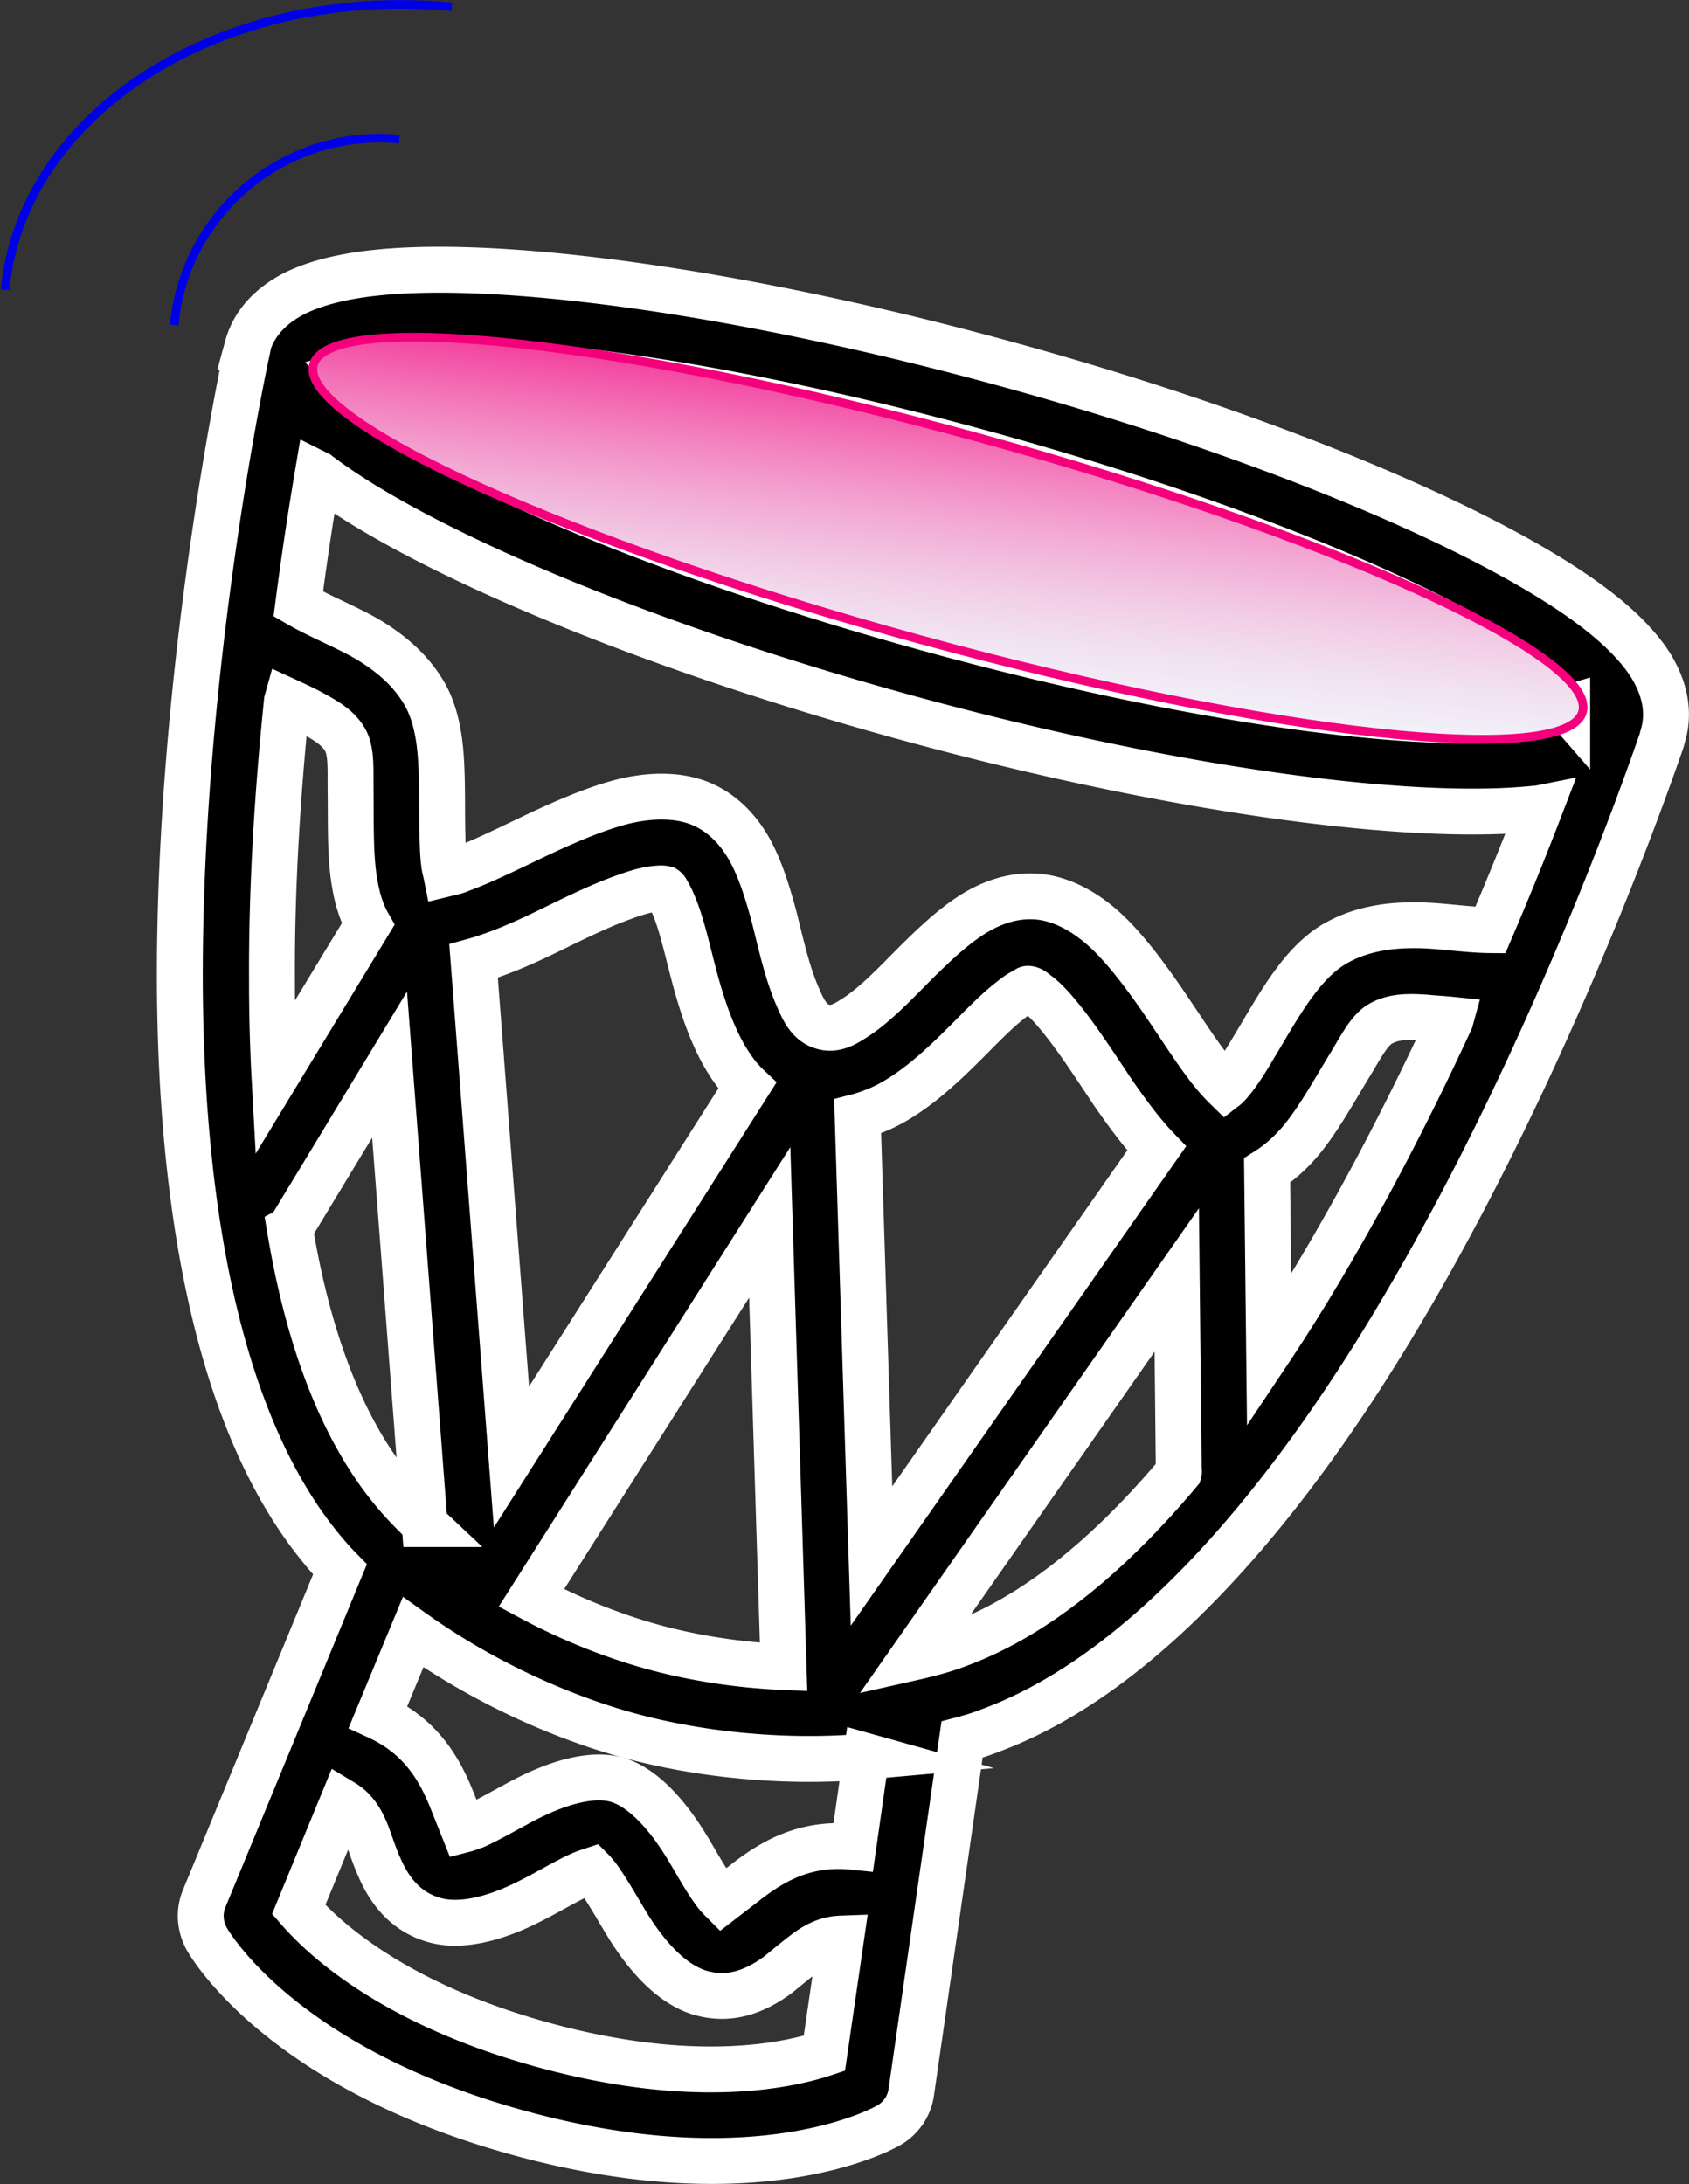
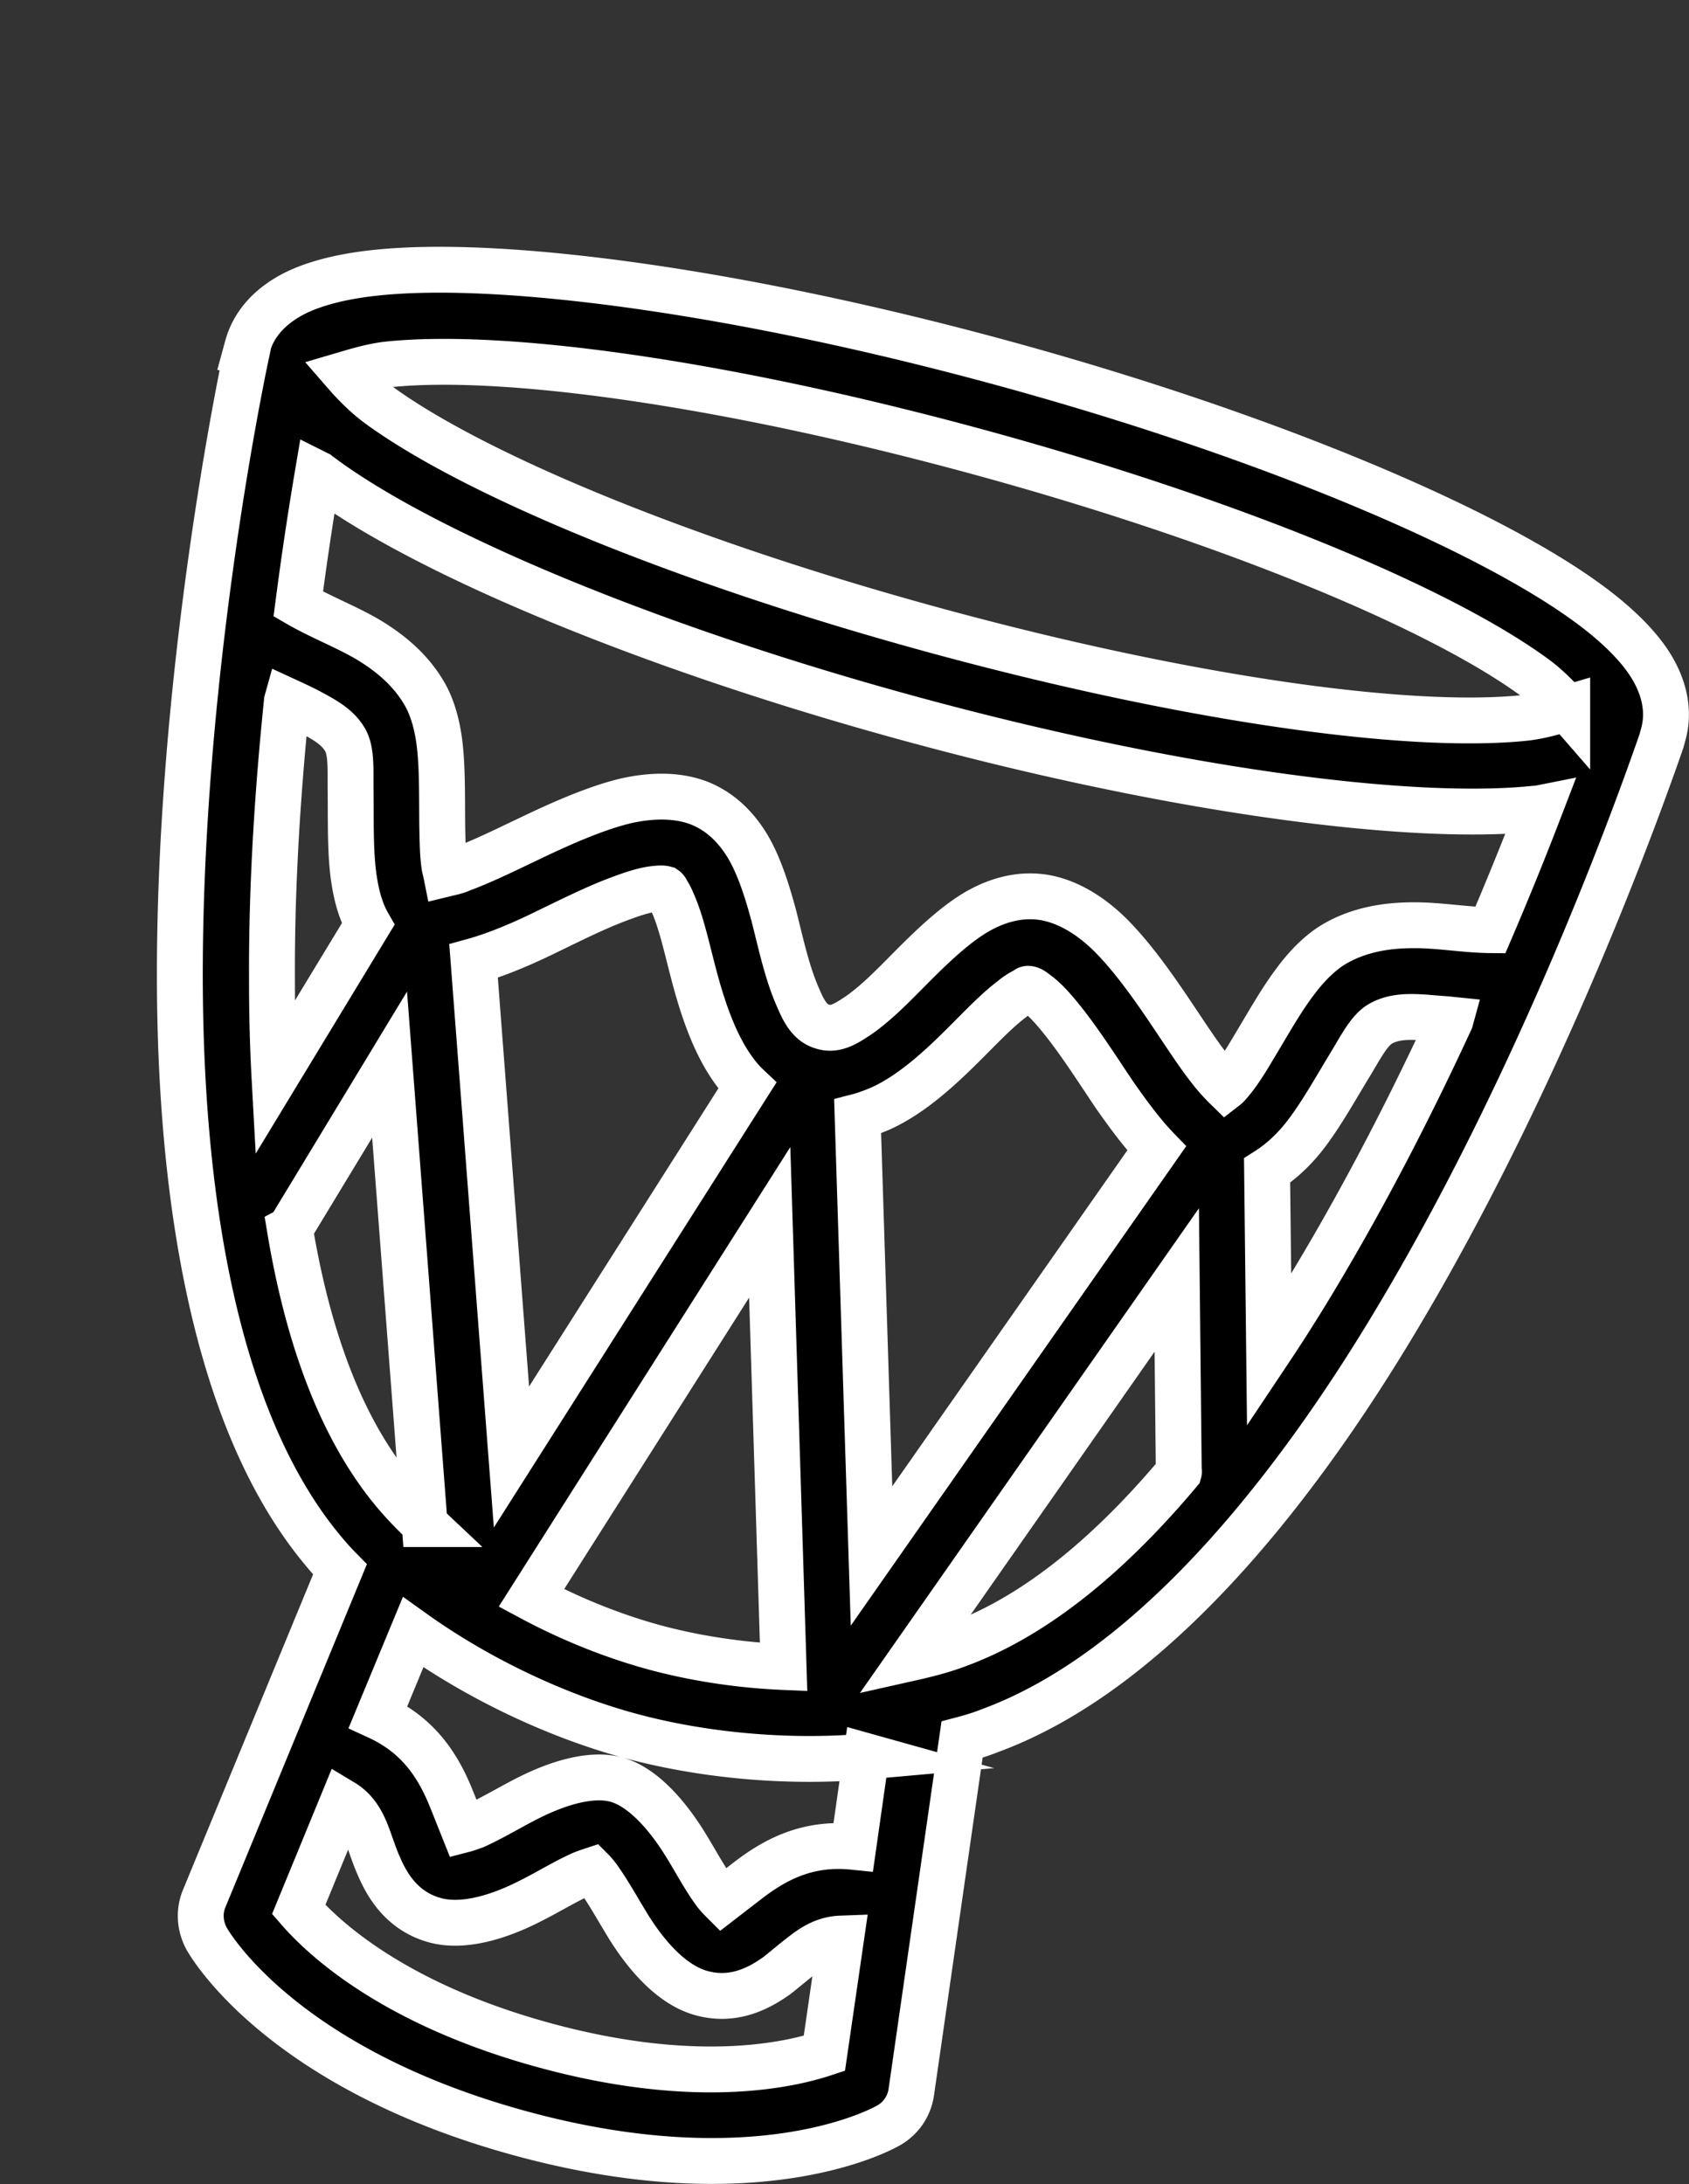
<svg xmlns="http://www.w3.org/2000/svg" xml:space="preserve" width="1350" height="1746" overflow="hidden">
  <rect width="100%" height="100%" fill="#333333" stroke="none" />
  <defs>
    <linearGradient id="a" x1="757.718" x2="721.739" y1="3685.31" y2="4015.17" gradientUnits="userSpaceOnUse" spreadMethod="reflect">
      <stop offset="0" stop-color="#f4007c" />
      <stop offset=".004" stop-color="#f3017c" />
      <stop offset=".008" stop-color="#f3037d" />
      <stop offset=".012" stop-color="#f3057e" />
      <stop offset=".016" stop-color="#f3077f" />
      <stop offset=".02" stop-color="#f30980" />
      <stop offset=".024" stop-color="#f30b81" />
      <stop offset=".028" stop-color="#f30d82" />
      <stop offset=".032" stop-color="#f30e83" />
      <stop offset=".036" stop-color="#f31084" />
      <stop offset=".04" stop-color="#f31285" />
      <stop offset=".045" stop-color="#f31486" />
      <stop offset=".049" stop-color="#f31687" />
      <stop offset=".053" stop-color="#f31788" />
      <stop offset=".057" stop-color="#f31989" />
      <stop offset=".061" stop-color="#f31b8a" />
      <stop offset=".065" stop-color="#f31d8b" />
      <stop offset=".069" stop-color="#f31f8c" />
      <stop offset=".073" stop-color="#f3208d" />
      <stop offset=".077" stop-color="#f3228d" />
      <stop offset=".081" stop-color="#f3248e" />
      <stop offset=".085" stop-color="#f3268f" />
      <stop offset=".089" stop-color="#f32790" />
      <stop offset=".093" stop-color="#f32991" />
      <stop offset=".097" stop-color="#f32b92" />
      <stop offset=".101" stop-color="#f32c93" />
      <stop offset=".105" stop-color="#f32e94" />
      <stop offset=".109" stop-color="#f33095" />
      <stop offset=".113" stop-color="#f33296" />
      <stop offset=".117" stop-color="#f33396" />
      <stop offset=".121" stop-color="#f33597" />
      <stop offset=".126" stop-color="#f33798" />
      <stop offset=".13" stop-color="#f33899" />
      <stop offset=".134" stop-color="#f33a9a" />
      <stop offset=".138" stop-color="#f33c9b" />
      <stop offset=".142" stop-color="#f33d9c" />
      <stop offset=".146" stop-color="#f33f9c" />
      <stop offset=".15" stop-color="#f3419d" />
      <stop offset=".154" stop-color="#f3429e" />
      <stop offset=".158" stop-color="#f3449f" />
      <stop offset=".162" stop-color="#f345a0" />
      <stop offset=".166" stop-color="#f347a1" />
      <stop offset=".17" stop-color="#f349a2" />
      <stop offset=".174" stop-color="#f34aa2" />
      <stop offset=".178" stop-color="#f34ca3" />
      <stop offset=".182" stop-color="#f34da4" />
      <stop offset=".186" stop-color="#f34fa5" />
      <stop offset=".19" stop-color="#f351a6" />
      <stop offset=".194" stop-color="#f352a6" />
      <stop offset=".198" stop-color="#f354a7" />
      <stop offset=".202" stop-color="#f355a8" />
      <stop offset=".206" stop-color="#f357a9" />
      <stop offset=".211" stop-color="#f358aa" />
      <stop offset=".215" stop-color="#f35aaa" />
      <stop offset=".219" stop-color="#f35bab" />
      <stop offset=".223" stop-color="#f35dac" />
      <stop offset=".227" stop-color="#f35ead" />
      <stop offset=".231" stop-color="#f360ae" />
      <stop offset=".235" stop-color="#f361ae" />
      <stop offset=".239" stop-color="#f363af" />
      <stop offset=".243" stop-color="#f364b0" />
      <stop offset=".247" stop-color="#f366b1" />
      <stop offset=".251" stop-color="#f367b1" />
      <stop offset=".255" stop-color="#f369b2" />
      <stop offset=".259" stop-color="#f36ab3" />
      <stop offset=".263" stop-color="#f36cb4" />
      <stop offset=".267" stop-color="#f36db4" />
      <stop offset=".271" stop-color="#f36eb5" />
      <stop offset=".275" stop-color="#f370b6" />
      <stop offset=".279" stop-color="#f371b7" />
      <stop offset=".283" stop-color="#f373b7" />
      <stop offset=".287" stop-color="#f374b8" />
      <stop offset=".291" stop-color="#f376b9" />
      <stop offset=".296" stop-color="#f377ba" />
      <stop offset=".3" stop-color="#f378ba" />
      <stop offset=".304" stop-color="#f37abb" />
      <stop offset=".308" stop-color="#f37bbc" />
      <stop offset=".312" stop-color="#f37cbc" />
      <stop offset=".316" stop-color="#f37ebd" />
      <stop offset=".32" stop-color="#f37fbe" />
      <stop offset=".324" stop-color="#f380bf" />
      <stop offset=".328" stop-color="#f382bf" />
      <stop offset=".332" stop-color="#f383c0" />
      <stop offset=".336" stop-color="#f384c1" />
      <stop offset=".34" stop-color="#f386c1" />
      <stop offset=".344" stop-color="#f387c2" />
      <stop offset=".348" stop-color="#f388c3" />
      <stop offset=".352" stop-color="#f38ac3" />
      <stop offset=".356" stop-color="#f38bc4" />
      <stop offset=".36" stop-color="#f38cc5" />
      <stop offset=".364" stop-color="#f38dc5" />
      <stop offset=".368" stop-color="#f38fc6" />
      <stop offset=".372" stop-color="#f390c7" />
      <stop offset=".377" stop-color="#f391c7" />
      <stop offset=".381" stop-color="#f392c8" />
      <stop offset=".385" stop-color="#f394c9" />
      <stop offset=".389" stop-color="#f395c9" />
      <stop offset=".393" stop-color="#f396ca" />
      <stop offset=".397" stop-color="#f397ca" />
      <stop offset=".401" stop-color="#f399cb" />
      <stop offset=".405" stop-color="#f39acc" />
      <stop offset=".409" stop-color="#f39bcc" />
      <stop offset=".413" stop-color="#f39ccd" />
      <stop offset=".417" stop-color="#f39dce" />
      <stop offset=".421" stop-color="#f39ece" />
      <stop offset=".425" stop-color="#f3a0cf" />
      <stop offset=".429" stop-color="#f3a1cf" />
      <stop offset=".433" stop-color="#f3a2d0" />
      <stop offset=".437" stop-color="#f3a3d1" />
      <stop offset=".441" stop-color="#f3a4d1" />
      <stop offset=".445" stop-color="#f3a5d2" />
      <stop offset=".449" stop-color="#f3a6d2" />
      <stop offset=".453" stop-color="#f3a8d3" />
      <stop offset=".457" stop-color="#f3a9d4" />
      <stop offset=".462" stop-color="#f3aad4" />
      <stop offset=".466" stop-color="#f3abd5" />
      <stop offset=".47" stop-color="#f3acd5" />
      <stop offset=".474" stop-color="#f3add6" />
      <stop offset=".478" stop-color="#f2aed6" />
      <stop offset=".482" stop-color="#f2afd7" />
      <stop offset=".486" stop-color="#f2b0d7" />
      <stop offset=".49" stop-color="#f2b1d8" />
      <stop offset=".494" stop-color="#f2b2d9" />
      <stop offset=".498" stop-color="#f2b3d9" />
      <stop offset=".502" stop-color="#f2b4da" />
      <stop offset=".506" stop-color="#f2b5da" />
      <stop offset=".51" stop-color="#f2b6db" />
      <stop offset=".514" stop-color="#f2b7db" />
      <stop offset=".518" stop-color="#f2b8dc" />
      <stop offset=".522" stop-color="#f2b9dc" />
      <stop offset=".526" stop-color="#f2badd" />
      <stop offset=".53" stop-color="#f2bbdd" />
      <stop offset=".534" stop-color="#f2bcde" />
      <stop offset=".538" stop-color="#f2bdde" />
      <stop offset=".543" stop-color="#f2bedf" />
      <stop offset=".547" stop-color="#f2bfdf" />
      <stop offset=".551" stop-color="#f2c0e0" />
      <stop offset=".555" stop-color="#f2c1e0" />
      <stop offset=".559" stop-color="#f2c2e1" />
      <stop offset=".563" stop-color="#f2c3e1" />
      <stop offset=".567" stop-color="#f2c4e2" />
      <stop offset=".571" stop-color="#f2c5e2" />
      <stop offset=".575" stop-color="#f2c6e3" />
      <stop offset=".579" stop-color="#f2c7e3" />
      <stop offset=".583" stop-color="#f2c7e3" />
      <stop offset=".587" stop-color="#f2c8e4" />
      <stop offset=".591" stop-color="#f2c9e4" />
      <stop offset=".595" stop-color="#f2cae5" />
      <stop offset=".599" stop-color="#f2cbe5" />
      <stop offset=".603" stop-color="#f2cce6" />
      <stop offset=".607" stop-color="#f2cde6" />
      <stop offset=".611" stop-color="#f2cde7" />
      <stop offset=".615" stop-color="#f2cee7" />
      <stop offset=".619" stop-color="#f2cfe7" />
      <stop offset=".623" stop-color="#f2d0e8" />
      <stop offset=".628" stop-color="#f2d1e8" />
      <stop offset=".632" stop-color="#f2d1e9" />
      <stop offset=".636" stop-color="#f2d2e9" />
      <stop offset=".64" stop-color="#f2d3e9" />
      <stop offset=".644" stop-color="#f2d4ea" />
      <stop offset=".648" stop-color="#f2d4ea" />
      <stop offset=".652" stop-color="#f2d5eb" />
      <stop offset=".656" stop-color="#f2d6eb" />
      <stop offset=".66" stop-color="#f2d7eb" />
      <stop offset=".664" stop-color="#f2d7ec" />
      <stop offset=".668" stop-color="#f2d8ec" />
      <stop offset=".672" stop-color="#f2d9ed" />
      <stop offset=".676" stop-color="#f2daed" />
      <stop offset=".68" stop-color="#f2daed" />
      <stop offset=".684" stop-color="#f2dbee" />
      <stop offset=".688" stop-color="#f2dcee" />
      <stop offset=".692" stop-color="#f1dcee" />
      <stop offset=".696" stop-color="#f1ddef" />
      <stop offset=".7" stop-color="#f1deef" />
      <stop offset=".704" stop-color="#f1deef" />
      <stop offset=".709" stop-color="#f1dff0" />
      <stop offset=".713" stop-color="#f1e0f0" />
      <stop offset=".717" stop-color="#f1e0f0" />
      <stop offset=".721" stop-color="#f1e1f1" />
      <stop offset=".725" stop-color="#f1e1f1" />
      <stop offset=".729" stop-color="#f1e2f1" />
      <stop offset=".733" stop-color="#f1e3f2" />
      <stop offset=".737" stop-color="#f1e3f2" />
      <stop offset=".741" stop-color="#f1e4f2" />
      <stop offset=".745" stop-color="#f1e4f3" />
      <stop offset=".749" stop-color="#f1e5f3" />
      <stop offset=".753" stop-color="#f1e5f3" />
      <stop offset=".757" stop-color="#f1e6f3" />
      <stop offset=".761" stop-color="#f1e7f4" />
      <stop offset=".765" stop-color="#f1e7f4" />
      <stop offset=".769" stop-color="#f1e8f4" />
      <stop offset=".773" stop-color="#f1e8f5" />
      <stop offset=".777" stop-color="#f1e9f5" />
      <stop offset=".781" stop-color="#f1e9f5" />
      <stop offset=".785" stop-color="#f1eaf5" />
      <stop offset=".789" stop-color="#f1eaf6" />
      <stop offset=".794" stop-color="#f1ebf6" />
      <stop offset=".798" stop-color="#f1ebf6" />
      <stop offset=".802" stop-color="#f1ecf6" />
      <stop offset=".806" stop-color="#f1ecf7" />
      <stop offset=".81" stop-color="#f1ecf7" />
      <stop offset=".814" stop-color="#f1edf7" />
      <stop offset=".818" stop-color="#f1edf7" />
      <stop offset=".822" stop-color="#f1eef7" />
      <stop offset=".826" stop-color="#f1eef8" />
      <stop offset=".83" stop-color="#f1eff8" />
      <stop offset=".834" stop-color="#f1eff8" />
      <stop offset=".838" stop-color="#f1eff8" />
      <stop offset=".842" stop-color="#f1f0f8" />
      <stop offset=".846" stop-color="#f1f0f9" />
      <stop offset=".85" stop-color="#f1f0f9" />
      <stop offset=".854" stop-color="#f1f1f9" />
      <stop offset=".858" stop-color="#f0f1f9" />
      <stop offset=".862" stop-color="#f0f1f9" />
      <stop offset=".866" stop-color="#f0f2fa" />
      <stop offset=".87" stop-color="#f0f2fa" />
      <stop offset=".874" stop-color="#f0f2fa" />
      <stop offset=".879" stop-color="#f0f3fa" />
      <stop offset=".883" stop-color="#f0f3fa" />
      <stop offset=".887" stop-color="#f0f3fa" />
      <stop offset=".891" stop-color="#f0f4fa" />
      <stop offset=".895" stop-color="#f0f4fb" />
      <stop offset=".899" stop-color="#f0f4fb" />
      <stop offset=".903" stop-color="#f0f4fb" />
      <stop offset=".907" stop-color="#f0f5fb" />
      <stop offset=".911" stop-color="#f0f5fb" />
      <stop offset=".915" stop-color="#f0f5fb" />
      <stop offset=".919" stop-color="#f0f5fb" />
      <stop offset=".923" stop-color="#f0f5fb" />
      <stop offset=".927" stop-color="#f0f6fc" />
      <stop offset=".931" stop-color="#f0f6fc" />
      <stop offset=".935" stop-color="#f0f6fc" />
      <stop offset=".939" stop-color="#f0f6fc" />
      <stop offset=".943" stop-color="#f0f6fc" />
      <stop offset=".947" stop-color="#f0f7fc" />
      <stop offset=".951" stop-color="#f0f7fc" />
      <stop offset=".955" stop-color="#f0f7fc" />
      <stop offset=".96" stop-color="#f0f7fc" />
      <stop offset=".964" stop-color="#f0f7fc" />
      <stop offset=".968" stop-color="#f0f7fc" />
      <stop offset=".972" stop-color="#f0f7fc" />
      <stop offset=".976" stop-color="#f0f7fc" />
      <stop offset=".98" stop-color="#f0f7fc" />
      <stop offset=".984" stop-color="#f0f7fc" />
      <stop offset=".988" stop-color="#f0f7fc" />
      <stop offset=".992" stop-color="#f0f7fc" />
      <stop offset=".996" stop-color="#f0f7fc" />
      <stop offset="1" stop-color="#f0f8fd" />
    </linearGradient>
  </defs>
  <g stroke-miterlimit="8">
    <path fill-rule="evenodd" stroke="#fff" stroke-width="36.667" d="M196.922 282.95c-6.843 31.96-53.502 263.63-53.179 498.65.307 175.33 28.077 351.71 111.992 454.88 5.108 6.34 10.313 12.32 15.968 18.05l-108.461 263.04c-4.414 10.57-3.427 22.25 1.871 32.06 0 0 55.295 102.18 250.519 155.6 195.225 53.41 294.837-6.39 294.837-6.39 9.91-5.65 16.446-15.65 17.934-26.64l40.557-281.62c7.784-2.05 15.665-4.46 22.936-7.41 124.749-46.08 238.804-183.65 327.974-334.5 119.92-202.12 197.35-425.37 208.08-456.26.49-1.77.97-3.54 1.55-5.66 4.16-15.21 2.41-32.42-7.77-50.79-8.9-16.12-26.28-34.56-51.93-53.36-81.31-59.88-257.03-134.57-467.462-192.14-210.432-57.58-400.052-82.85-500.171-72.61-31.647 3.13-55.997 10.15-71.859 19.5-18.114 10.63-28.384 24.54-32.545 39.75l-1.548 5.66Zm475.304 1266.67c-12.285.45-21.391 5.94-29.082 11.82-8.141 6.13-15.124 12.2-21.914 17.57-19.436 14.07-38.961 20.13-60.535 14.23-21.573-5.91-41.495-26.18-58.164-52.79-7.901-12.81-15.511-26.67-23.445-37.97-1.638-2.35-3.887-5.24-5.975-7.33-2.51.83-6.273 2.08-8.879 3.27-12.579 5.68-26.285 14.1-39.508 20.74-27.893 14.42-55.717 21.63-76.937 15.83-21.22-5.81-35.39-20.71-44.858-43.07-3.563-7.82-6.386-16.95-9.916-26.28-3.626-8.98-8.571-18.69-19.018-24.97-19.365 47.16-35.251 85.77-35.251 85.77 20.819 23.94 77.312 75.89 196.144 108.41 118.833 32.51 193.904 16.55 224.013 6.55Zm20.829-145.59c-63.905 5.7-132.783-.98-190.431-16.75-57.648-15.78-119.98-44.99-172.433-82.53l-28.001 67.6c34.429 15.89 49.33 42.01 59.439 67.59l9.018 22.61c2.863-.74 6.273-2.09 8.782-2.92 12.578-5.68 25.738-13.48 38.607-20.23 27.99-14.77 55.106-22.17 74.558-16.85 19.451 5.32 39.02 25.5 55.592 52.46 7.643 12.36 14.9 26.13 22.931 37.07 1.638 2.35 3.983 4.89 6.072 6.98l19.275-14.87c21.721-16.87 47.846-31.77 85.565-27.91l10.318-72.45Zm-66.736-71.48-11.094-355.43-190.497 300.27c31.824 17.07 65.772 30.54 97.602 39.25 31.831 8.71 67.908 14.4 103.989 15.91Zm103.172-7.51c12.962-2.91 25.667-6.28 37.152-10.74 63.05-23.42 122.071-73.8 175.602-137.47.097-.35.194-.7-.063-1.15l-1.612-152.5Zm-390.096-106.73-28-367.28-79.024 130.44s-.194.71-.644.96c13.665 82.05 38.817 155.46 81.16 207.72 7.967 9.78 16.836 19.05 26.508 28.16Zm257.781-350.29c-4.531-4.28-8.515-9.17-12.048-14.32-14.486-20.69-23.918-48.74-31.291-77.37-4.841-18.43-8.878-37.02-15.04-52.01-1.605-3.86-3.21-7.72-5.362-10.97-.514-.9-.931-2.15-1.895-2.8-2.476-.68-5.242-.29-8.361-.01-7.848.9-16.179 3.56-25.058 6.83-22.324 7.96-46.261 20.42-68.555 31.05-18.338 8.66-35.838 15.66-51.053 19.86l30.292 396.41Zm327.304 50.02c-10.957-11.36-22.361-26.65-33.828-43.09-13.78-20.5-28.393-43.5-43.204-61.62-5.975-7.34-11.791-13.87-18.09-18.63-2.539-1.84-4.627-3.93-7.2-4.25-1.061-.29-1.705.67-3.056 1.44-3.507 1.7-6.757 3.85-10.2 6.71-12.936 9.77-25.875 23.72-39.425 37.11-20.92 20.89-42.965 40.33-66.32 50.67-6.016 2.53-11.935 4.71-17.661 6.19l11.098 351.24Zm234.97-102.98c-6.65-.68-13.41-1-20.06-1.68-12.71-.82-25.15-1.18-35.96 4.98-9.01 5.14-15.71 18.51-24.02 32.21-13.1 21.5-25.99 44.97-40.05 61.65-8.41 9.86-17.38 17.67-26.587 23.51l1.619 144.14c14.808-22.18 29.008-44.9 42.508-67.82 38.9-65.76 73.49-133.85 102.45-196.63ZM229.305 560.57c-7.034 68.79-12.274 144.9-11.918 221.41-.054 26.59.599 53.38 2.057 80.01l74.773-123.24c-5.395-9.46-8.795-20.65-10.906-33.77-3.617-21.52-2.759-48.27-3.092-73.45-.18-16.02.861-30.94-4.277-39.95-6.165-10.81-17.159-16.48-28.41-22.6-5.979-3.15-12.054-5.96-18.13-8.76Zm24.653-181.8a2761 2761 0 0 0-15.553 104.08c17.39 10.08 37.676 17.91 55.065 27.99 18.965 11.27 35.29 25.25 46.08 44.16 6.423 11.26 10.623 26.48 12.281 44.04 1.818 18.36 1.414 40.68 1.654 62.03.28 11.49.303 22.52 1.871 32.07.32 1.61.897 3.67 1.218 5.27 3.667-.89 8.491-1.85 11.998-3.56 16.052-5.87 34.486-14.89 53.725-24.07 26.702-12.84 53.918-24.78 77.527-30.49 22.709-5.19 43.065-4.56 59.203 1.75 15.078 6.03 27.643 17.07 37.439 32.68 9.538 15.15 16.371 36.03 22.366 58.57 5.482 21.65 10.48 45.07 19.211 64.56 4.397 10.33 9.342 20.05 19.598 22.85l.708.2c10.256 2.8 19.201-3.49 28.5-9.69 17.44-12.34 33.309-30.04 49.401-45.79 16.64-16.36 33.149-30.84 49.074-39.03 16.376-8.45 32.812-11.55 48.857-9.06 17.46 2.87 35.3 12.7 51.849 28.63 17.416 16.93 34.762 41.06 51.207 65.71 11.628 17.24 22.805 34.75 33.985 48.07 2.602 2.99 5.815 6.53 8.515 9.17 1.448-1.12 2.639-2.7 3.733-3.92 6.213-7.42 12.202-16.81 17.934-26.64 11.078-18.26 21.646-37.42 33.006-52.56 10.37-14.27 21.73-25.22 32.99-31.64 18.92-10.79 40.08-14.51 62.14-14.55 20.2-.18 41.55 3.76 61.65 3.94 15.75-36.75 29.03-69.99 39.6-97.51-1.61.32-3.12.29-5.08.51-100.47 10.15-289.741-15.03-500.173-72.6-210.433-57.58-386.506-132.36-467.465-192.15-1.221-1.09-2.892-1.93-4.114-3.02ZM1252.66 566.1c-8.69 2.57-21.94 6.55-34.06 7.79-95.04 9.73-274.242-16.11-473.357-70.59S378.477 379.38 301.888 323.08c-9.802-7.25-19.281-17.06-25.353-24.05 8.685-2.56 21.937-6.54 34.062-7.78 95.037-9.74 274.237 16.11 473.352 70.58 199.115 54.48 366.771 123.92 443.351 180.23 9.81 7.24 19.29 17.06 25.36 24.04Z" />
-     <path fill="url(#a)" fill-rule="evenodd" stroke="#f4007c" stroke-width="6.875" d="M232.549 3711.47c12.244-44.75 249.242-18.9 529.349 57.74 280.112 76.64 497.252 175.04 485.012 219.79-12.25 44.75-249.243 18.9-529.351-57.73-280.107-76.64-497.253-175.05-485.01-219.8Z" transform="translate(18 -3420)" />
-     <path fill="none" stroke="#0000e6" stroke-width="6.875" d="M139.218 259.85c8.633-90.72 89.171-157.26 179.889-148.63M4.078 231.72C17.629 89.3 177.502-11.98 361.164 5.5" />
  </g>
</svg>